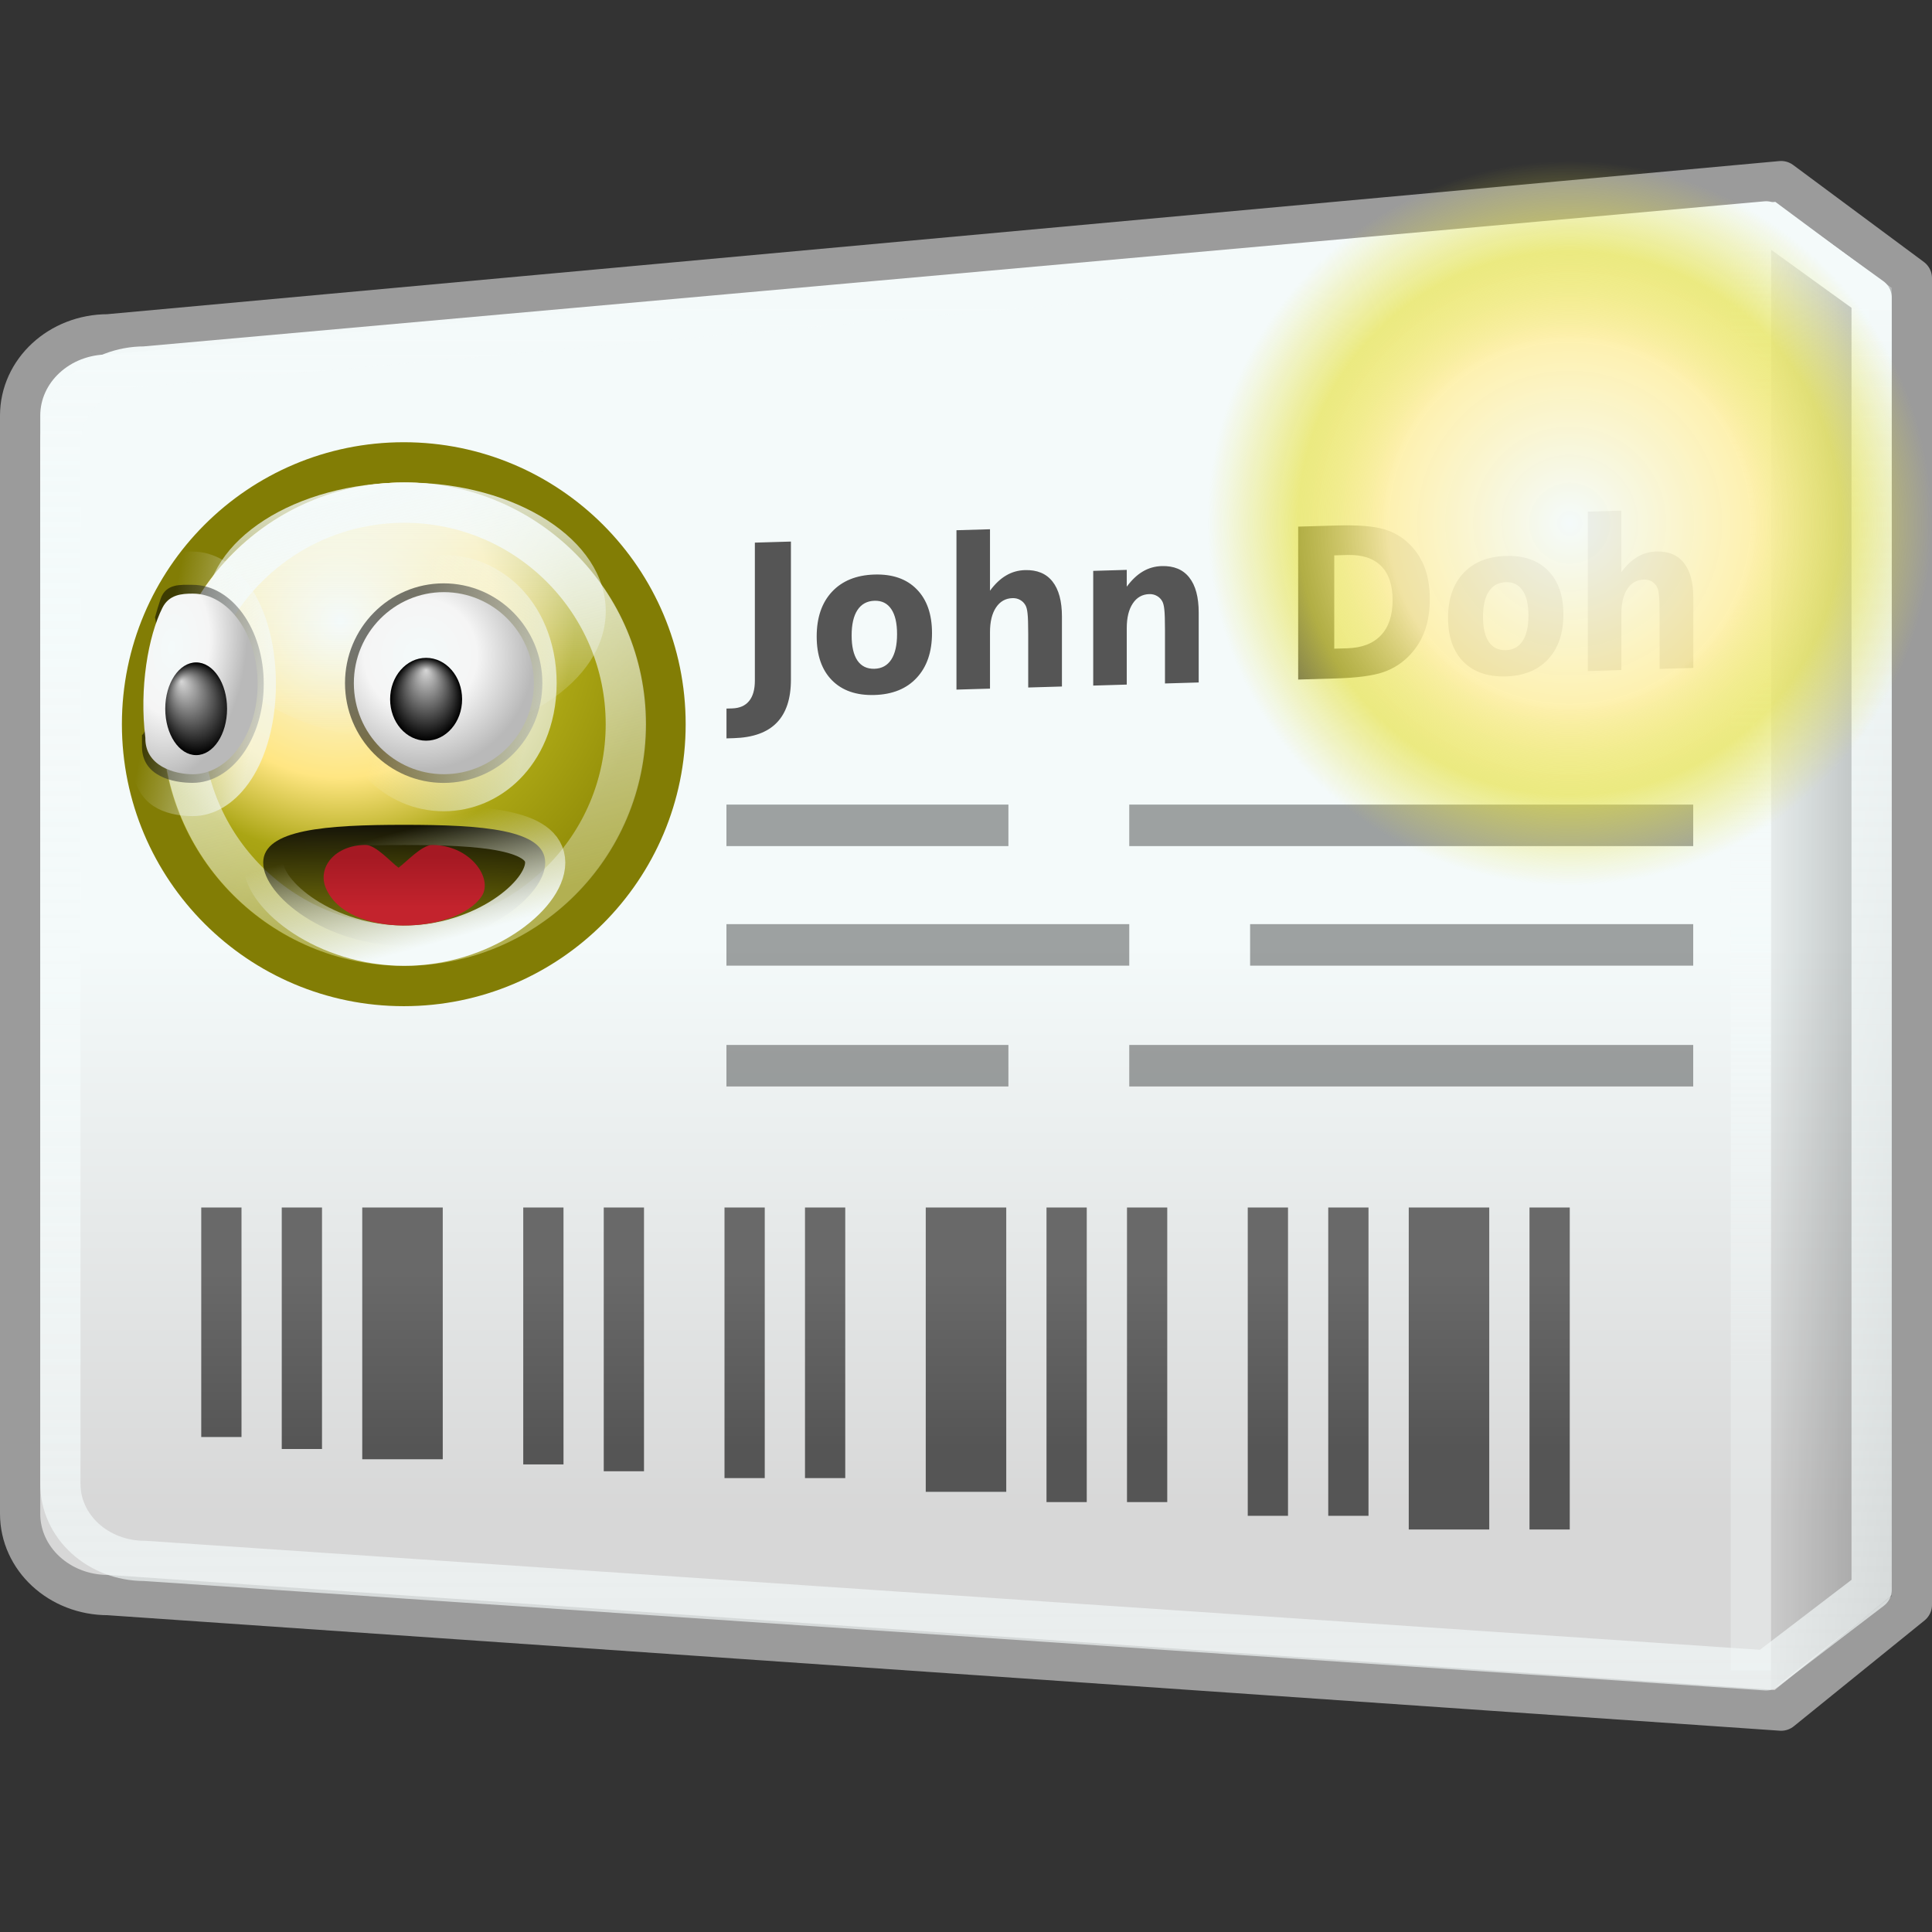
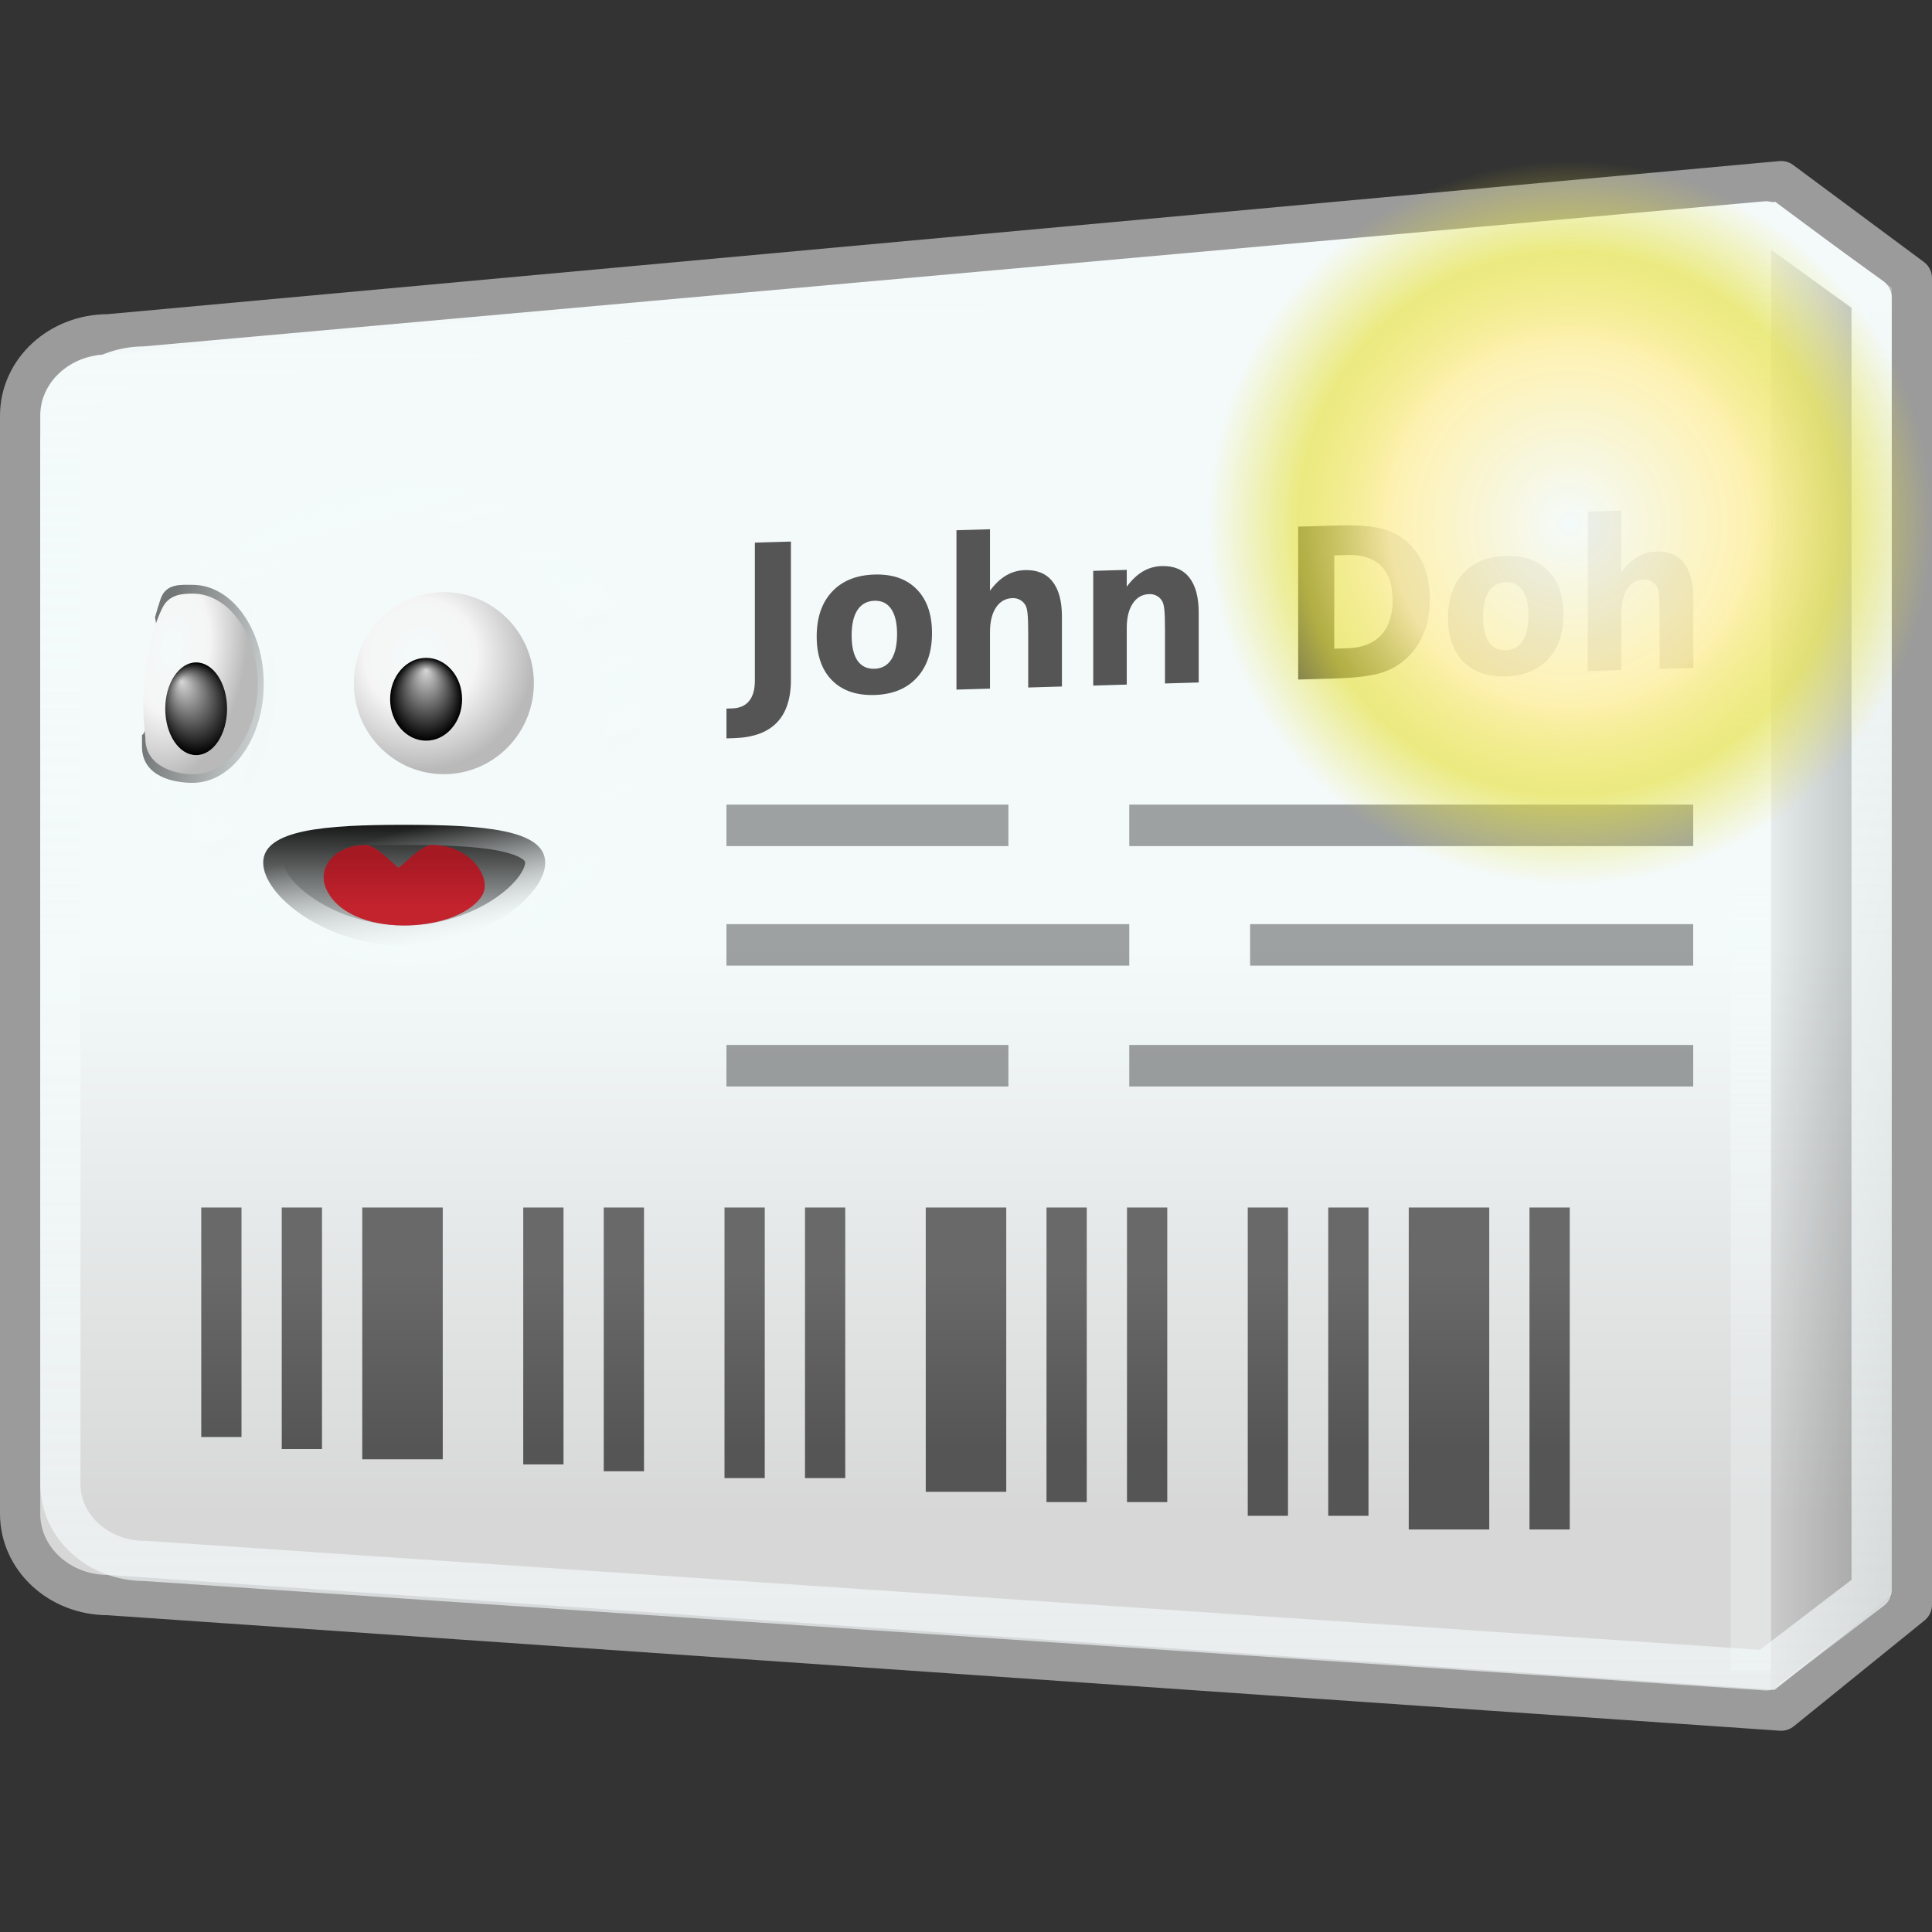
<svg xmlns="http://www.w3.org/2000/svg" xmlns:ns1="http://sodipodi.sourceforge.net/DTD/sodipodi-0.dtd" xmlns:ns2="http://www.inkscape.org/namespaces/inkscape" xmlns:xlink="http://www.w3.org/1999/xlink" width="48px" height="48px" id="svg3917" ns1:version="0.32" ns2:version="0.47 r22583" ns1:docname="contact-new.svg" version="1.1">
  <rect width="100%" height="100%" fill="#333333" stroke="none" />
  <ns1:namedview id="base" pagecolor="#ffffff" bordercolor="#666666" borderopacity="1.0" ns2:pageopacity="0.0" ns2:pageshadow="2" ns2:zoom="1" ns2:cx="24" ns2:cy="22" ns2:current-layer="layer1" showgrid="false" ns2:grid-bbox="true" ns2:document-units="px" ns2:showpageshadow="false" showborder="true" ns2:window-width="823" ns2:window-height="536" ns2:window-x="10" ns2:window-y="66" ns2:window-maximized="0" />
  <defs id="defs3919">
    <ns2:perspective id="perspective97" ns2:persp3d-origin="24 : 16 : 1" ns2:vp_z="48 : 24 : 1" ns2:vp_y="0 : 1000 : 0" ns2:vp_x="0 : 24 : 1" ns1:type="inkscape:persp3d" />
    <linearGradient id="linearGradient13141" ns2:collect="always">
      <stop id="stop13143" offset="0" style="stop-color:white;stop-opacity:1;" />
      <stop id="stop13145" offset="1" style="stop-color:white;stop-opacity:0.341" />
    </linearGradient>
    <linearGradient id="linearGradient13131" ns2:collect="always">
      <stop id="stop13133" offset="0" style="stop-color:white;stop-opacity:1;" />
      <stop id="stop13135" offset="1" style="stop-color:white;stop-opacity:0.588" />
    </linearGradient>
    <linearGradient id="linearGradient11375" ns2:collect="always">
      <stop id="stop11377" offset="0" style="stop-color:black;stop-opacity:0.515" />
      <stop id="stop11379" offset="1" style="stop-color:black;stop-opacity:0;" />
    </linearGradient>
    <linearGradient ns2:collect="always" id="linearGradient9615">
      <stop style="stop-color:#f8f8f8;stop-opacity:1" offset="0" id="stop9617" />
      <stop style="stop-color:#e4e4e4;stop-opacity:1" offset="1" id="stop9619" />
    </linearGradient>
    <linearGradient id="linearGradient7854" ns2:collect="always">
      <stop id="stop7856" offset="0" style="stop-color:#6e6e6e;stop-opacity:1" />
      <stop id="stop7858" offset="1" style="stop-color:#505050;stop-opacity:1" />
    </linearGradient>
    <linearGradient id="linearGradient4832">
      <stop style="stop-color:#fffdf5;stop-opacity:1;" offset="0" id="stop4834" />
      <stop id="stop4840" offset="0.5" style="stop-color:#ffe16f;stop-opacity:1;" />
      <stop style="stop-color:#c4a600;stop-opacity:1;" offset="0.75" id="stop4842" />
      <stop style="stop-color:#aa9000;stop-opacity:1;" offset="1" id="stop4836" />
    </linearGradient>
    <linearGradient ns2:collect="always" id="linearGradient8342">
      <stop style="stop-color:white;stop-opacity:1;" offset="0" id="stop8344" />
      <stop style="stop-color:white;stop-opacity:0;" offset="1" id="stop8346" />
    </linearGradient>
    <linearGradient ns2:collect="always" id="linearGradient10098">
      <stop style="stop-color:white;stop-opacity:1;" offset="0" id="stop10100" />
      <stop style="stop-color:white;stop-opacity:0.3" offset="1" id="stop10102" />
    </linearGradient>
    <linearGradient ns2:collect="always" id="linearGradient12737">
      <stop style="stop-color:white;stop-opacity:1;" offset="0" id="stop12739" />
      <stop style="stop-color:white;stop-opacity:0;" offset="1" id="stop12741" />
    </linearGradient>
    <linearGradient ns2:collect="always" id="linearGradient18874">
      <stop style="stop-color:#ddd;stop-opacity:1" offset="0" id="stop18876" />
      <stop style="stop-color:black;stop-opacity:1" offset="1" id="stop18878" />
    </linearGradient>
    <linearGradient ns2:collect="always" id="linearGradient21548">
      <stop style="stop-color:white;stop-opacity:1;" offset="0" id="stop21550" />
      <stop style="stop-color:white;stop-opacity:0;" offset="1" id="stop21552" />
    </linearGradient>
    <linearGradient ns2:collect="always" id="linearGradient22429">
      <stop style="stop-color:black;stop-opacity:1;" offset="0" id="stop22431" />
      <stop style="stop-color:black;stop-opacity:0;" offset="1" id="stop22433" />
    </linearGradient>
    <linearGradient ns2:collect="always" id="linearGradient26840">
      <stop style="stop-color:#dd1a1a;stop-opacity:1" offset="0" id="stop26842" />
      <stop style="stop-color:#971212;stop-opacity:1" offset="1" id="stop26844" />
    </linearGradient>
    <linearGradient id="linearGradient4925">
      <stop style="stop-color:white;stop-opacity:1" offset="0" id="stop4927" />
      <stop id="stop4933" offset="0.5" style="stop-color:#f3f3f3;stop-opacity:1;" />
      <stop style="stop-color:#bfbfbf;stop-opacity:1;" offset="1" id="stop4929" />
    </linearGradient>
    <radialGradient r="21.75" fy="15.584" fx="83.052" cy="15.584" cx="83.052" gradientTransform="matrix(1.167,1.633432e-16,-1.633432e-16,1.167,-14.178,-2.919)" gradientUnits="userSpaceOnUse" id="radialGradient5161" xlink:href="#linearGradient4832" ns2:collect="always" />
    <linearGradient y2="45.036" x2="85.623" y1="-5.797" x1="85.623" gradientUnits="userSpaceOnUse" id="linearGradient5163" xlink:href="#linearGradient8342" ns2:collect="always" />
    <linearGradient y2="43.466" x2="87.538" y1="-0.114" x1="75.861" gradientUnits="userSpaceOnUse" id="linearGradient5165" xlink:href="#linearGradient10098" ns2:collect="always" />
    <linearGradient y2="18.755" x2="75.412" y1="22.807" x1="82.342" gradientUnits="userSpaceOnUse" id="linearGradient5167" xlink:href="#linearGradient12737" ns2:collect="always" />
    <radialGradient r="6" fy="18.108" fx="76.344" cy="18.108" cx="76.344" gradientTransform="matrix(1.255,2.096951e-16,-4.959457e-16,0.641,-19.491,7.401)" gradientUnits="userSpaceOnUse" id="radialGradient5169" xlink:href="#linearGradient4925" ns2:collect="always" />
    <radialGradient r="1.531" fy="20.578" fx="97.031" cy="21.656" cx="97.031" gradientTransform="matrix(1,0,0,1.449,1.007285e-13,-9.723)" gradientUnits="userSpaceOnUse" id="radialGradient5171" xlink:href="#linearGradient18874" ns2:collect="always" />
    <linearGradient y2="18.755" x2="75.412" y1="22.807" x1="82.342" gradientUnits="userSpaceOnUse" id="linearGradient5173" xlink:href="#linearGradient12737" ns2:collect="always" />
    <radialGradient r="6" fy="17.322" fx="76.159" cy="17.322" cx="76.159" gradientTransform="matrix(1.134,-0.269,0.271,0.7,-15.123,27.066)" gradientUnits="userSpaceOnUse" id="radialGradient5175" xlink:href="#linearGradient4925" ns2:collect="always" />
    <radialGradient r="1.531" fy="20.578" fx="97.031" cy="21.656" cx="97.031" gradientTransform="matrix(1,-0.76,0.681,1.213,-14.745,69.12)" gradientUnits="userSpaceOnUse" id="radialGradient5177" xlink:href="#linearGradient18874" ns2:collect="always" />
    <linearGradient y2="42.931" x2="89.284" y1="30.661" x1="89.284" gradientTransform="matrix(0.987,0,0,1.019,74.93,-75.645)" gradientUnits="userSpaceOnUse" id="linearGradient5179" xlink:href="#linearGradient22429" ns2:collect="always" />
    <linearGradient y2="32.119" x2="88.553" y1="41.25" x1="91" gradientTransform="matrix(0.987,0,0,1.019,74.93,-75.645)" gradientUnits="userSpaceOnUse" id="linearGradient5181" xlink:href="#linearGradient21548" ns2:collect="always" />
    <linearGradient y2="36.395" x2="88.379" y1="39.939" x1="88.379" gradientTransform="matrix(0.855,0,0,1.189,86.841,-83.875)" gradientUnits="userSpaceOnUse" id="linearGradient5183" xlink:href="#linearGradient26840" ns2:collect="always" />
    <linearGradient gradientTransform="translate(-2,0)" gradientUnits="userSpaceOnUse" y2="36.003" x2="15.688" y1="31.621" x1="15.688" id="linearGradient7860" xlink:href="#linearGradient7854" ns2:collect="always" />
    <linearGradient y2="36.636" x2="22.124" y1="22.509" x1="22.124" gradientTransform="matrix(1.114,0,0,1.01,-2.286,0.728)" gradientUnits="userSpaceOnUse" id="linearGradient9624" xlink:href="#linearGradient9615" ns2:collect="always" />
    <linearGradient gradientUnits="userSpaceOnUse" y2="22.692" x2="43.21" y1="22.692" x1="50.349" id="linearGradient11381" xlink:href="#linearGradient11375" ns2:collect="always" />
    <linearGradient gradientUnits="userSpaceOnUse" y2="46.824" x2="23.274" y1="7.123" x1="23.274" id="linearGradient13137" xlink:href="#linearGradient13131" ns2:collect="always" />
    <linearGradient gradientUnits="userSpaceOnUse" y2="33.896" x2="43.356" y1="4.92" x1="43.356" id="linearGradient13147" xlink:href="#linearGradient13141" ns2:collect="always" />
    <linearGradient id="linearGradient7473">
      <stop style="stop-color:white;stop-opacity:1;" offset="0" id="stop7475" />
      <stop id="stop7481" offset="0.5" style="stop-color:#fffc9d;stop-opacity:0.973;" />
      <stop style="stop-color:#fff409;stop-opacity:0.677;" offset="0.75" id="stop7483" />
      <stop style="stop-color:#fff409;stop-opacity:0;" offset="1" id="stop7477" />
    </linearGradient>
    <radialGradient r="9.192" fy="18.125" fx="27.931" cy="18.125" cx="27.931" gradientUnits="userSpaceOnUse" id="radialGradient13266" xlink:href="#linearGradient7473" ns2:collect="always" />
    <radialGradient r="9.192" fy="18.125" fx="27.931" cy="18.125" cx="27.931" gradientUnits="userSpaceOnUse" id="radialGradient13266-776" xlink:href="#linearGradient7473-390" ns2:collect="always" />
    <linearGradient id="linearGradient7473-390">
      <stop style="stop-color:#f4fafa;stop-opacity:1;" offset="0" id="stop2976" />
      <stop id="stop2978" offset="0.5" style="stop-color:#fff0aa;stop-opacity:0.973;" />
      <stop style="stop-color:#e6e13c;stop-opacity:0.677;" offset="0.75" id="stop2980" />
      <stop style="stop-color:#e6e13c;stop-opacity:0;" offset="1" id="stop2982" />
    </linearGradient>
    <linearGradient gradientTransform="translate(-2,0)" gradientUnits="userSpaceOnUse" y2="36.003" x2="15.688" y1="31.621" x1="15.688" id="linearGradient7860-107" xlink:href="#linearGradient7854-952" ns2:collect="always" />
    <linearGradient id="linearGradient7854-952" ns2:collect="always">
      <stop id="stop2986" offset="0" style="stop-color:#696969;stop-opacity:1" />
      <stop id="stop2988" offset="1" style="stop-color:#555555;stop-opacity:1" />
    </linearGradient>
    <radialGradient r="21.75" fy="15.584" fx="83.052" cy="15.584" cx="83.052" gradientTransform="matrix(1.167,1.633432e-16,-1.633432e-16,1.167,-14.178,-2.919)" gradientUnits="userSpaceOnUse" id="radialGradient5161-870" xlink:href="#linearGradient4832-927" ns2:collect="always" />
    <linearGradient id="linearGradient4832-927">
      <stop style="stop-color:#f4fafa;stop-opacity:1;" offset="0" id="stop2992" />
      <stop id="stop2994" offset="0.5" style="stop-color:#ffe682;stop-opacity:1;" />
      <stop style="stop-color:#aaa514;stop-opacity:1;" offset="0.75" id="stop2996" />
      <stop style="stop-color:#96910a;stop-opacity:1;" offset="1" id="stop2998" />
    </linearGradient>
    <linearGradient y2="45.036" x2="85.623" y1="-5.797" x1="85.623" gradientUnits="userSpaceOnUse" id="linearGradient5163-562" xlink:href="#linearGradient8342-569" ns2:collect="always" />
    <linearGradient ns2:collect="always" id="linearGradient8342-569">
      <stop style="stop-color:#f4fafa;stop-opacity:1;" offset="0" id="stop3002" />
      <stop style="stop-color:#f4fafa;stop-opacity:0;" offset="1" id="stop3004" />
    </linearGradient>
    <linearGradient y2="43.466" x2="87.538" y1="-0.114" x1="75.861" gradientUnits="userSpaceOnUse" id="linearGradient5165-175" xlink:href="#linearGradient10098-627" ns2:collect="always" />
    <linearGradient ns2:collect="always" id="linearGradient10098-627">
      <stop style="stop-color:#f4fafa;stop-opacity:1;" offset="0" id="stop3008" />
      <stop style="stop-color:#f4fafa;stop-opacity:0.3" offset="1" id="stop3010" />
    </linearGradient>
    <linearGradient y2="18.755" x2="75.412" y1="22.807" x1="82.342" gradientUnits="userSpaceOnUse" id="linearGradient5167-499" xlink:href="#linearGradient12737-728" ns2:collect="always" />
    <linearGradient ns2:collect="always" id="linearGradient12737-728">
      <stop style="stop-color:#f4fafa;stop-opacity:1;" offset="0" id="stop3014" />
      <stop style="stop-color:#f4fafa;stop-opacity:0;" offset="1" id="stop3016" />
    </linearGradient>
    <radialGradient r="6" fy="18.108" fx="76.344" cy="18.108" cx="76.344" gradientTransform="matrix(1.255,2.096951e-16,-4.959457e-16,0.641,-19.491,7.401)" gradientUnits="userSpaceOnUse" id="radialGradient5169-635" xlink:href="#linearGradient4925-517" ns2:collect="always" />
    <linearGradient id="linearGradient4925-517">
      <stop style="stop-color:#f4fafa;stop-opacity:1" offset="0" id="stop3020" />
      <stop id="stop3022" offset="0.5" style="stop-color:#f5f5f5;stop-opacity:1;" />
      <stop style="stop-color:#b9b9b9;stop-opacity:1;" offset="1" id="stop3024" />
    </linearGradient>
    <radialGradient r="1.531" fy="20.578" fx="97.031" cy="21.656" cx="97.031" gradientTransform="matrix(1,0,0,1.449,1.007285e-13,-9.723)" gradientUnits="userSpaceOnUse" id="radialGradient5171-698" xlink:href="#linearGradient18874-280" ns2:collect="always" />
    <linearGradient ns2:collect="always" id="linearGradient18874-280">
      <stop style="stop-color:#d7d7d7;stop-opacity:1" offset="0" id="stop3028" />
      <stop style="stop-color:#000000;stop-opacity:1" offset="1" id="stop3030" />
    </linearGradient>
    <linearGradient y2="18.755" x2="75.412" y1="22.807" x1="82.342" gradientUnits="userSpaceOnUse" id="linearGradient5173-771" xlink:href="#linearGradient12737-142" ns2:collect="always" />
    <linearGradient ns2:collect="always" id="linearGradient12737-142">
      <stop style="stop-color:#f4fafa;stop-opacity:1;" offset="0" id="stop3034" />
      <stop style="stop-color:#f4fafa;stop-opacity:0;" offset="1" id="stop3036" />
    </linearGradient>
    <radialGradient r="6" fy="17.322" fx="76.159" cy="17.322" cx="76.159" gradientTransform="matrix(1.134,-0.269,0.271,0.7,-15.123,27.066)" gradientUnits="userSpaceOnUse" id="radialGradient5175-640" xlink:href="#linearGradient4925-957" ns2:collect="always" />
    <linearGradient id="linearGradient4925-957">
      <stop style="stop-color:#f4fafa;stop-opacity:1" offset="0" id="stop3040" />
      <stop id="stop3042" offset="0.5" style="stop-color:#f5f5f5;stop-opacity:1;" />
      <stop style="stop-color:#b9b9b9;stop-opacity:1;" offset="1" id="stop3044" />
    </linearGradient>
    <radialGradient r="1.531" fy="20.578" fx="97.031" cy="21.656" cx="97.031" gradientTransform="matrix(1,-0.76,0.681,1.213,-14.745,69.12)" gradientUnits="userSpaceOnUse" id="radialGradient5177-686" xlink:href="#linearGradient18874-921" ns2:collect="always" />
    <linearGradient ns2:collect="always" id="linearGradient18874-921">
      <stop style="stop-color:#d7d7d7;stop-opacity:1" offset="0" id="stop3048" />
      <stop style="stop-color:#000000;stop-opacity:1" offset="1" id="stop3050" />
    </linearGradient>
    <linearGradient y2="42.931" x2="89.284" y1="30.661" x1="89.284" gradientTransform="matrix(0.987,0,0,1.019,74.93,-75.645)" gradientUnits="userSpaceOnUse" id="linearGradient5179-572" xlink:href="#linearGradient22429-821" ns2:collect="always" />
    <linearGradient ns2:collect="always" id="linearGradient22429-821">
      <stop style="stop-color:#000000;stop-opacity:1;" offset="0" id="stop3054" />
      <stop style="stop-color:#000000;stop-opacity:0;" offset="1" id="stop3056" />
    </linearGradient>
    <linearGradient y2="32.119" x2="88.553" y1="41.25" x1="91" gradientTransform="matrix(0.987,0,0,1.019,74.93,-75.645)" gradientUnits="userSpaceOnUse" id="linearGradient5181-650" xlink:href="#linearGradient21548-418" ns2:collect="always" />
    <linearGradient ns2:collect="always" id="linearGradient21548-418">
      <stop style="stop-color:#f4fafa;stop-opacity:1;" offset="0" id="stop3060" />
      <stop style="stop-color:#f4fafa;stop-opacity:0;" offset="1" id="stop3062" />
    </linearGradient>
    <linearGradient y2="36.395" x2="88.379" y1="39.939" x1="88.379" gradientTransform="matrix(0.855,0,0,1.189,86.841,-83.875)" gradientUnits="userSpaceOnUse" id="linearGradient5183-800" xlink:href="#linearGradient26840-659" ns2:collect="always" />
    <linearGradient ns2:collect="always" id="linearGradient26840-659">
      <stop style="stop-color:#c3232d;stop-opacity:1" offset="0" id="stop3066" />
      <stop style="stop-color:#a51923;stop-opacity:1" offset="1" id="stop3068" />
    </linearGradient>
    <linearGradient gradientUnits="userSpaceOnUse" y2="22.692" x2="43.21" y1="22.692" x1="50.349" id="linearGradient11381-107" xlink:href="#linearGradient11375-632" ns2:collect="always" />
    <linearGradient id="linearGradient11375-632" ns2:collect="always">
      <stop id="stop3072" offset="0" style="stop-color:#000000;stop-opacity:0.515" />
      <stop id="stop3074" offset="1" style="stop-color:#000000;stop-opacity:0;" />
    </linearGradient>
    <linearGradient y2="36.636" x2="22.124" y1="22.509" x1="22.124" gradientTransform="matrix(1.114,0,0,1.01,-2.286,0.728)" gradientUnits="userSpaceOnUse" id="linearGradient9624-205" xlink:href="#linearGradient9615-449" ns2:collect="always" />
    <linearGradient ns2:collect="always" id="linearGradient9615-449">
      <stop style="stop-color:#f4fafa;stop-opacity:1" offset="0" id="stop3078" />
      <stop style="stop-color:#d7d7d7;stop-opacity:1" offset="1" id="stop3080" />
    </linearGradient>
    <linearGradient gradientUnits="userSpaceOnUse" y2="46.824" x2="23.274" y1="7.123" x1="23.274" id="linearGradient13137-335" xlink:href="#linearGradient13131-29" ns2:collect="always" />
    <linearGradient id="linearGradient13131-29" ns2:collect="always">
      <stop id="stop3084" offset="0" style="stop-color:#f4fafa;stop-opacity:1;" />
      <stop id="stop3086" offset="1" style="stop-color:#f4fafa;stop-opacity:0.588" />
    </linearGradient>
    <linearGradient gradientUnits="userSpaceOnUse" y2="33.896" x2="43.356" y1="4.92" x1="43.356" id="linearGradient13147-228" xlink:href="#linearGradient13141-447" ns2:collect="always" />
    <linearGradient id="linearGradient13141-447" ns2:collect="always">
      <stop id="stop3090" offset="0" style="stop-color:#f4fafa;stop-opacity:1;" />
      <stop id="stop3092" offset="1" style="stop-color:#f4fafa;stop-opacity:0.341" />
    </linearGradient>
  </defs>
  <g ns2:groupmode="layer" ns2:label="Layer 1" id="layer1">
    <path ns1:nodetypes="ccccccccc" id="rect3925" d="M 2.686,8.306 L 44.252,4.5 L 47.5,6.91 L 47.5,39.871 L 44.252,42.5 L 2.686,39.629 C 1.475,39.629 0.5,38.728 0.5,37.608 L 0.5,10.327 C 0.5,9.208 1.475,8.306 2.686,8.306 z " style="opacity:1;fill:url(#linearGradient9624-205);fill-opacity:1;stroke:#9b9b9b;stroke-width:1;stroke-linecap:round;stroke-linejoin:round;stroke-miterlimit:4;stroke-dashoffset:0;stroke-opacity:1" />
    <g id="g28659" transform="matrix(0.303,0,0,0.304,-38.939,33.612)">
-       <path transform="matrix(1.01,0,0,1.007,72.866,-75.17)" d="m 109.125,23.625 c 0,11.736 -9.514,21.25 -21.25,21.25 -11.736,0 -21.25,-9.514 -21.25,-21.25 0,-11.736 9.514,-21.25 21.25,-21.25 11.736,0 21.25,9.514 21.25,21.25 z" ns1:ry="21.25" ns1:rx="21.25" ns1:cy="23.625" ns1:cx="87.875" id="path28661" style="opacity:1;fill:url(#radialGradient5161-870);fill-opacity:1;stroke:#827d05;stroke-width:3.269;stroke-linecap:round;stroke-linejoin:round;stroke-miterlimit:4;stroke-dasharray:none;stroke-dashoffset:0;stroke-opacity:1" ns1:type="arc" />
-       <path transform="matrix(0.772,0,0,0.495,93.936,-72.308)" d="m 109.125,23.625 c 0,11.736 -9.514,21.25 -21.25,21.25 -11.736,0 -21.25,-9.514 -21.25,-21.25 0,-11.736 9.514,-21.25 21.25,-21.25 11.736,0 21.25,9.514 21.25,21.25 z" ns1:ry="21.25" ns1:rx="21.25" ns1:cy="23.625" ns1:cx="87.875" id="path28663" style="opacity:1;fill:url(#linearGradient5163-562);fill-opacity:1;stroke:none;stroke-width:1;stroke-linecap:round;stroke-linejoin:round;stroke-miterlimit:4;stroke-dasharray:none;stroke-dashoffset:0;stroke-opacity:1" ns1:type="arc" />
      <path transform="matrix(0.855,0,0,0.852,86.526,-71.51)" d="m 109.125,23.625 c 0,11.736 -9.514,21.25 -21.25,21.25 -11.736,0 -21.25,-9.514 -21.25,-21.25 0,-11.736 9.514,-21.25 21.25,-21.25 11.736,0 21.25,9.514 21.25,21.25 z" ns1:ry="21.25" ns1:rx="21.25" ns1:cy="23.625" ns1:cx="87.875" id="path28665" style="opacity:1;fill:none;fill-opacity:1;stroke:url(#linearGradient5165-175);stroke-width:3.864;stroke-linecap:round;stroke-linejoin:round;stroke-miterlimit:4;stroke-dasharray:none;stroke-dashoffset:0;stroke-opacity:1" ns1:type="arc" />
      <g transform="matrix(1.138,0,0,1.044,55.581,-76.857)" id="g28667">
-         <path ns1:type="arc" style="opacity:0.665;fill:#000000;fill-opacity:0.794;stroke:url(#linearGradient5167-499);stroke-width:1.739;stroke-linecap:round;stroke-linejoin:round;stroke-miterlimit:4;stroke-dasharray:none;stroke-dashoffset:0;stroke-opacity:1" id="path28669" ns1:cx="77.875" ns1:cy="19.9375" ns1:rx="6" ns1:ry="3.0625" d="m 83.875,19.938 c 0,1.691 -2.686,3.062 -6,3.062 -3.314,0 -6,-1.371 -6,-3.062 0,-1.691 2.686,-3.062 6,-3.062 3.314,0 6,1.371 6,3.062 z" transform="matrix(1.185,0,0,2.551,3.773,-29.673)" />
        <path id="path28671" d="M 83.875,19.938 C 83.875,21.628 81.187,23 77.875,23 C 74.563,23 71.875,21.628 71.875,19.938 C 71.875,18.247 74.563,16.875 77.875,16.875 C 81.187,16.875 83.875,18.247 83.875,19.938 z " style="fill:url(#radialGradient5169-635);fill-opacity:1;stroke:none;stroke-width:0.575;stroke-linecap:round;stroke-linejoin:round;stroke-miterlimit:4;stroke-dashoffset:0;stroke-opacity:1" transform="matrix(1.081,0,0,2.327,11.885,-25.203)" />
        <path ns1:type="arc" style="opacity:1;fill:url(#radialGradient5171-698);fill-opacity:1;stroke:none;stroke-width:1;stroke-linecap:round;stroke-linejoin:round;stroke-miterlimit:4;stroke-dasharray:none;stroke-dashoffset:0;stroke-opacity:1" id="path28673" ns1:cx="97.03125" ns1:cy="21.65625" ns1:rx="1.53125" ns1:ry="2.21875" d="m 98.562,21.656 c 0,1.225 -0.686,2.219 -1.531,2.219 -0.846,0 -1.531,-0.993 -1.531,-2.219 0,-1.225 0.686,-2.219 1.531,-2.219 0.846,0 1.531,0.993 1.531,2.219 z" transform="matrix(1.694,0,0,1.461,-69.581,-9.188)" />
      </g>
      <g transform="matrix(0.82,0,0,1.744,79.226,-91.074)" id="g28675">
        <path ns1:nodetypes="cssccssc" id="path28677" d="M 83.875,19.938 C 83.875,21.628 81.187,23 77.875,23 C 76.221,23 73.617,22.799 73.601,21.886 C 73.599,21.759 73.598,21.635 73.6,21.513 C 74.131,21.571 75.221,18.599 74.697,17.883 C 74.839,17.689 74.997,17.499 75.172,17.31 C 75.623,16.824 76.896,16.875 77.875,16.875 C 81.187,16.875 83.875,18.247 83.875,19.938 z " style="opacity:0.665;fill:#000000;fill-opacity:0.794;stroke:url(#linearGradient5173-771);stroke-width:2.058;stroke-linecap:round;stroke-linejoin:round;stroke-miterlimit:4;stroke-dasharray:none;stroke-dashoffset:0;stroke-opacity:1" transform="matrix(1.185,0,0,1.515,-12.914,-9.336)" />
        <path transform="matrix(1.081,0,0,1.382,-4.802,-6.68)" ns1:nodetypes="cscssc" id="path28679" d="M 83.875,19.938 C 83.875,21.628 81.187,23 77.875,23 C 76.145,23 73.446,22.713 73.489,21.764 C 72.913,20.086 73.752,18.316 75.068,17.355 C 75.685,16.905 76.861,16.875 77.875,16.875 C 81.187,16.875 83.875,18.247 83.875,19.938 z " style="fill:url(#radialGradient5175-640);fill-opacity:1;stroke:none;stroke-width:0.575;stroke-linecap:round;stroke-linejoin:round;stroke-miterlimit:4;stroke-dashoffset:0;stroke-opacity:1" />
        <path ns1:type="arc" style="fill:url(#radialGradient5177-686);fill-opacity:1;stroke:none;stroke-width:1;stroke-linecap:round;stroke-linejoin:round;stroke-miterlimit:4;stroke-dasharray:none;stroke-dashoffset:0;stroke-opacity:1" id="path28681" ns1:cx="97.03125" ns1:cy="21.65625" ns1:rx="1.53125" ns1:ry="2.21875" d="m 98.562,21.656 c 0,1.225 -0.686,2.219 -1.531,2.219 -0.846,0 -1.531,-0.993 -1.531,-2.219 0,-1.225 0.686,-2.219 1.531,-2.219 0.846,0 1.531,0.993 1.531,2.219 z" transform="matrix(2.019,0,0,0.979,-116.186,0.836)" />
      </g>
      <path ns1:nodetypes="csssc" id="path28683" d="M 173.215,-40.066 C 173.215,-37.341 168.036,-33.282 161.654,-33.282 C 155.272,-33.282 150.093,-37.341 150.093,-40.066 C 150.093,-42.792 155.272,-43.156 161.654,-43.156 C 168.036,-43.156 173.215,-42.792 173.215,-40.066 z " style="fill:url(#linearGradient5179-572);fill-opacity:1;stroke:url(#linearGradient5181-650);stroke-width:3.297;stroke-linecap:round;stroke-linejoin:round;stroke-miterlimit:4;stroke-dashoffset:0;stroke-opacity:1" />
      <path ns1:nodetypes="cssscc" id="path28685" d="M 158.492,-41.51 C 156,-41.51 154.505,-39.693 155.232,-37.98 C 156.995,-33.83 165.91,-34.216 168.002,-37.311 C 168.982,-38.761 167.077,-41.51 163.942,-41.51 C 163.104,-41.51 161.814,-40.101 161.19,-39.652 C 160.566,-40.101 159.329,-41.51 158.492,-41.51 z " style="opacity:1;fill:url(#linearGradient5183-800);fill-opacity:1;stroke:none;stroke-width:1;stroke-linecap:round;stroke-linejoin:round;stroke-miterlimit:4;stroke-dasharray:none;stroke-dashoffset:0;stroke-opacity:1" />
      <path id="text5185" d="M 190.407,-66.219 L 193.364,-66.306 L 193.364,-55.022 C 193.364,-53.465 192.975,-52.29 192.197,-51.497 C 191.424,-50.704 190.251,-50.285 188.679,-50.239 L 188.08,-50.221 L 188.08,-52.657 L 188.541,-52.67 C 189.155,-52.688 189.619,-52.889 189.931,-53.272 C 190.248,-53.655 190.407,-54.21 190.407,-54.935 L 190.407,-66.219 M 200.216,-61.468 C 199.607,-61.45 199.141,-61.196 198.818,-60.707 C 198.5,-60.223 198.342,-59.532 198.342,-58.634 C 198.342,-57.735 198.5,-57.051 198.818,-56.58 C 199.141,-56.115 199.607,-55.892 200.216,-55.909 C 200.815,-55.927 201.273,-56.178 201.591,-56.661 C 201.908,-57.151 202.067,-57.844 202.067,-58.743 C 202.067,-59.641 201.908,-60.323 201.591,-60.788 C 201.273,-61.259 200.815,-61.485 200.216,-61.468 M 200.216,-63.611 C 201.696,-63.654 202.851,-63.253 203.68,-62.406 C 204.515,-61.56 204.932,-60.367 204.932,-58.827 C 204.932,-57.287 204.515,-56.069 203.68,-55.174 C 202.851,-54.279 201.696,-53.81 200.216,-53.767 C 198.731,-53.723 197.568,-54.124 196.729,-54.97 C 195.894,-55.816 195.477,-57.009 195.477,-58.549 C 195.477,-60.09 195.894,-61.307 196.729,-62.202 C 197.568,-63.098 198.731,-63.567 200.216,-63.611 M 215.586,-60.169 L 215.586,-54.46 L 212.821,-54.379 L 212.821,-55.308 L 212.821,-58.732 C 212.821,-59.552 212.803,-60.116 212.767,-60.421 C 212.736,-60.727 212.68,-60.952 212.598,-61.095 C 212.49,-61.287 212.344,-61.433 212.16,-61.534 C 211.976,-61.64 211.766,-61.69 211.53,-61.683 C 210.957,-61.666 210.506,-61.41 210.178,-60.915 C 209.851,-60.425 209.687,-59.753 209.687,-58.9 L 209.687,-54.287 L 206.937,-54.207 L 206.937,-67.232 L 209.687,-67.312 L 209.687,-62.29 C 210.101,-62.849 210.542,-63.264 211.008,-63.534 C 211.474,-63.81 211.988,-63.956 212.552,-63.973 C 213.545,-64.002 214.298,-63.692 214.81,-63.043 C 215.327,-62.394 215.586,-61.436 215.586,-60.169 M 226.8,-60.499 L 226.8,-54.79 L 224.035,-54.709 L 224.035,-55.638 L 224.035,-59.078 C 224.035,-59.887 224.017,-60.445 223.981,-60.751 C 223.95,-61.057 223.894,-61.281 223.812,-61.424 C 223.705,-61.616 223.559,-61.762 223.374,-61.863 C 223.19,-61.969 222.98,-62.019 222.745,-62.012 C 222.171,-61.995 221.72,-61.739 221.393,-61.244 C 221.065,-60.754 220.901,-60.083 220.901,-59.229 L 220.901,-54.617 L 218.151,-54.536 L 218.151,-63.911 L 220.901,-63.992 L 220.901,-62.619 C 221.316,-63.178 221.756,-63.593 222.222,-63.863 C 222.688,-64.139 223.203,-64.285 223.766,-64.302 C 224.76,-64.331 225.512,-64.021 226.024,-63.372 C 226.542,-62.723 226.8,-61.765 226.8,-60.499 M 237.915,-65.178 L 237.915,-57.552 L 238.975,-57.583 C 240.183,-57.618 241.105,-57.972 241.74,-58.644 C 242.38,-59.315 242.7,-60.273 242.7,-61.518 C 242.7,-62.757 242.382,-63.691 241.748,-64.319 C 241.113,-64.948 240.188,-65.244 238.975,-65.209 L 237.915,-65.178 M 234.957,-67.527 L 238.076,-67.618 C 239.817,-67.669 241.113,-67.571 241.963,-67.322 C 242.818,-67.079 243.55,-66.643 244.159,-66.014 C 244.697,-65.466 245.096,-64.828 245.358,-64.099 C 245.619,-63.37 245.749,-62.539 245.749,-61.607 C 245.749,-60.664 245.619,-59.818 245.358,-59.068 C 245.096,-58.324 244.697,-57.662 244.159,-57.082 C 243.545,-56.417 242.808,-55.935 241.947,-55.636 C 241.087,-55.343 239.797,-55.171 238.076,-55.121 L 234.957,-55.029 L 234.957,-67.527 M 251.986,-62.987 C 251.377,-62.97 250.911,-62.716 250.588,-62.227 C 250.271,-61.743 250.112,-61.052 250.112,-60.153 C 250.112,-59.255 250.271,-58.57 250.588,-58.1 C 250.911,-57.635 251.377,-57.411 251.986,-57.429 C 252.586,-57.447 253.044,-57.697 253.361,-58.181 C 253.679,-58.67 253.838,-59.364 253.838,-60.263 C 253.838,-61.161 253.679,-61.843 253.361,-62.308 C 253.044,-62.779 252.586,-63.005 251.986,-62.987 M 251.986,-65.13 C 253.466,-65.174 254.621,-64.772 255.451,-63.926 C 256.285,-63.08 256.703,-61.887 256.703,-60.347 C 256.703,-58.807 256.285,-57.589 255.451,-56.694 C 254.621,-55.799 253.466,-55.33 251.986,-55.286 C 250.501,-55.243 249.339,-55.644 248.499,-56.49 C 247.665,-57.336 247.247,-58.529 247.247,-60.069 C 247.247,-61.609 247.665,-62.827 248.499,-63.722 C 249.339,-64.617 250.501,-65.087 251.986,-65.13 M 267.356,-61.689 L 267.356,-55.98 L 264.591,-55.899 L 264.591,-56.828 L 264.591,-60.252 C 264.591,-61.072 264.573,-61.635 264.537,-61.941 C 264.507,-62.247 264.45,-62.472 264.368,-62.614 C 264.261,-62.807 264.115,-62.953 263.93,-63.054 C 263.746,-63.16 263.536,-63.209 263.301,-63.202 C 262.727,-63.186 262.276,-62.93 261.949,-62.435 C 261.621,-61.945 261.457,-61.273 261.457,-60.419 L 261.457,-55.807 L 258.707,-55.726 L 258.707,-68.751 L 261.457,-68.832 L 261.457,-63.81 C 261.872,-64.369 262.312,-64.783 262.778,-65.054 C 263.244,-65.33 263.759,-65.476 264.322,-65.493 C 265.316,-65.522 266.068,-65.212 266.58,-64.563 C 267.098,-63.914 267.356,-62.956 267.356,-61.689" style="font-size:16.422px;font-style:normal;font-variant:normal;font-weight:bold;font-stretch:normal;text-align:start;line-height:125%;writing-mode:lr-tb;text-anchor:start;fill:#555555;fill-opacity:1;stroke:none;stroke-width:1px;stroke-linecap:butt;stroke-linejoin:miter;stroke-opacity:1;font-family:Bitstream Vera Sans" />
      <path id="rect5190" transform="matrix(3.303,0,0,3.291,122.016,-110.63)" d="M 20,20 L 20,21.031 L 27,21.031 L 27,20 L 20,20 z M 30,20 L 30,21.031 L 44,21.031 L 44,20 L 30,20 z M 20,22.969 L 20,24 L 30,24 L 30,22.969 L 20,22.969 z M 33,22.969 L 33,24 L 44,24 L 44,22.969 L 33,22.969 z M 20,25.969 L 20,27 L 27,27 L 27,25.969 L 20,25.969 z M 30,25.969 L 30,27 L 44,27 L 44,25.969 L 30,25.969 z " style="opacity:0.5;fill:#000000;fill-opacity:0.712;stroke:none;stroke-width:1;stroke-linecap:round;stroke-linejoin:round;stroke-miterlimit:4;stroke-dasharray:none;stroke-dashoffset:0;stroke-opacity:1" />
    </g>
    <path ns1:nodetypes="cccccccccccccccccccccccccccccccccccccccccccccccccccccccccccccccccccccc" id="rect6949" d="M 5,30 L 5,35.702 L 6,35.702 L 6,30 L 5,30 z M 7,30 L 7,36 L 8,36 L 8,30 L 7,30 z M 9,30 L 9,36.255 L 11,36.255 L 11,30 L 9,30 z M 13,30 L 13,36.383 L 14,36.383 L 14,30 L 13,30 z M 15,30 L 15,36.553 L 16,36.553 L 16,30 L 15,30 z M 18,30 L 18,36.723 L 19,36.723 L 19,30 L 18,30 z M 20,30 L 20,36.723 L 21,36.723 L 21,30 L 20,30 z M 23,30 L 23,37.064 L 25,37.064 L 25,30 L 23,30 z M 26,30 L 26,37.319 L 27,37.319 L 27,30 L 26,30 z M 28,30 L 28,37.319 L 29,37.319 L 29,30 L 28,30 z M 31,30 L 31,37.66 L 32,37.66 L 32,30 L 31,30 z M 33,30 L 33,37.66 L 34,37.66 L 34,30 L 33,30 z M 35,30 L 35,38 L 37,38 L 37,30 L 35,30 z M 38,30 L 38,38 L 39,38 L 39,30 L 38,30 z " style="opacity:1;fill:url(#linearGradient7860-107);fill-opacity:1;stroke:none;stroke-width:1;stroke-linecap:round;stroke-linejoin:round;stroke-miterlimit:4;stroke-dasharray:none;stroke-dashoffset:0;stroke-opacity:1" />
    <path ns1:nodetypes="ccccc" id="rect10499" d="M 44,5 L 47,7.166 L 47,39.653 L 44,42 L 44,5 z " style="fill:url(#linearGradient11381-107);fill-opacity:1.0;stroke:none;stroke-width:1;stroke-linecap:round;stroke-linejoin:round;stroke-miterlimit:4;stroke-dashoffset:0;stroke-opacity:1" />
    <path ns1:nodetypes="ccccccccc" id="path12256" d="M 3.593,9.106 L 43.879,5.5 L 46.5,7.392 L 46.5,39.498 L 43.879,41.5 L 3.593,38.78 C 2.433,38.78 1.5,37.926 1.5,36.866 L 1.5,11.021 C 1.5,9.96 2.433,9.106 3.593,9.106 z " style="opacity:1;fill:none;fill-opacity:1.0;stroke:url(#linearGradient13137-335);stroke-width:1;stroke-linecap:round;stroke-linejoin:round;stroke-miterlimit:4;stroke-dashoffset:0;stroke-opacity:1" />
    <path id="path13139" d="M 43.5,6.069 L 43.5,41.5" style="fill:none;fill-opacity:1.0;fill-rule:evenodd;stroke:url(#linearGradient13147-228);stroke-width:1px;stroke-linecap:butt;stroke-linejoin:miter;stroke-opacity:1" />
    <path transform="matrix(0.979,0,0,0.979,11.654,-4.745)" d="M 37.123 18.125 A 9.192 9.192 0 1 1  18.738,18.125 A 9.192 9.192 0 1 1  37.123 18.125 z" ns1:ry="9.1923885" ns1:rx="9.1923885" ns1:cy="18.124739" ns1:cx="27.930717" id="path6598" style="opacity:0.941;fill:url(#radialGradient13266-776);fill-opacity:1;stroke:none;stroke-width:1;stroke-linecap:round;stroke-linejoin:round;stroke-miterlimit:4;stroke-dasharray:none;stroke-dashoffset:0;stroke-opacity:1" ns1:type="arc" />
  </g>
</svg>